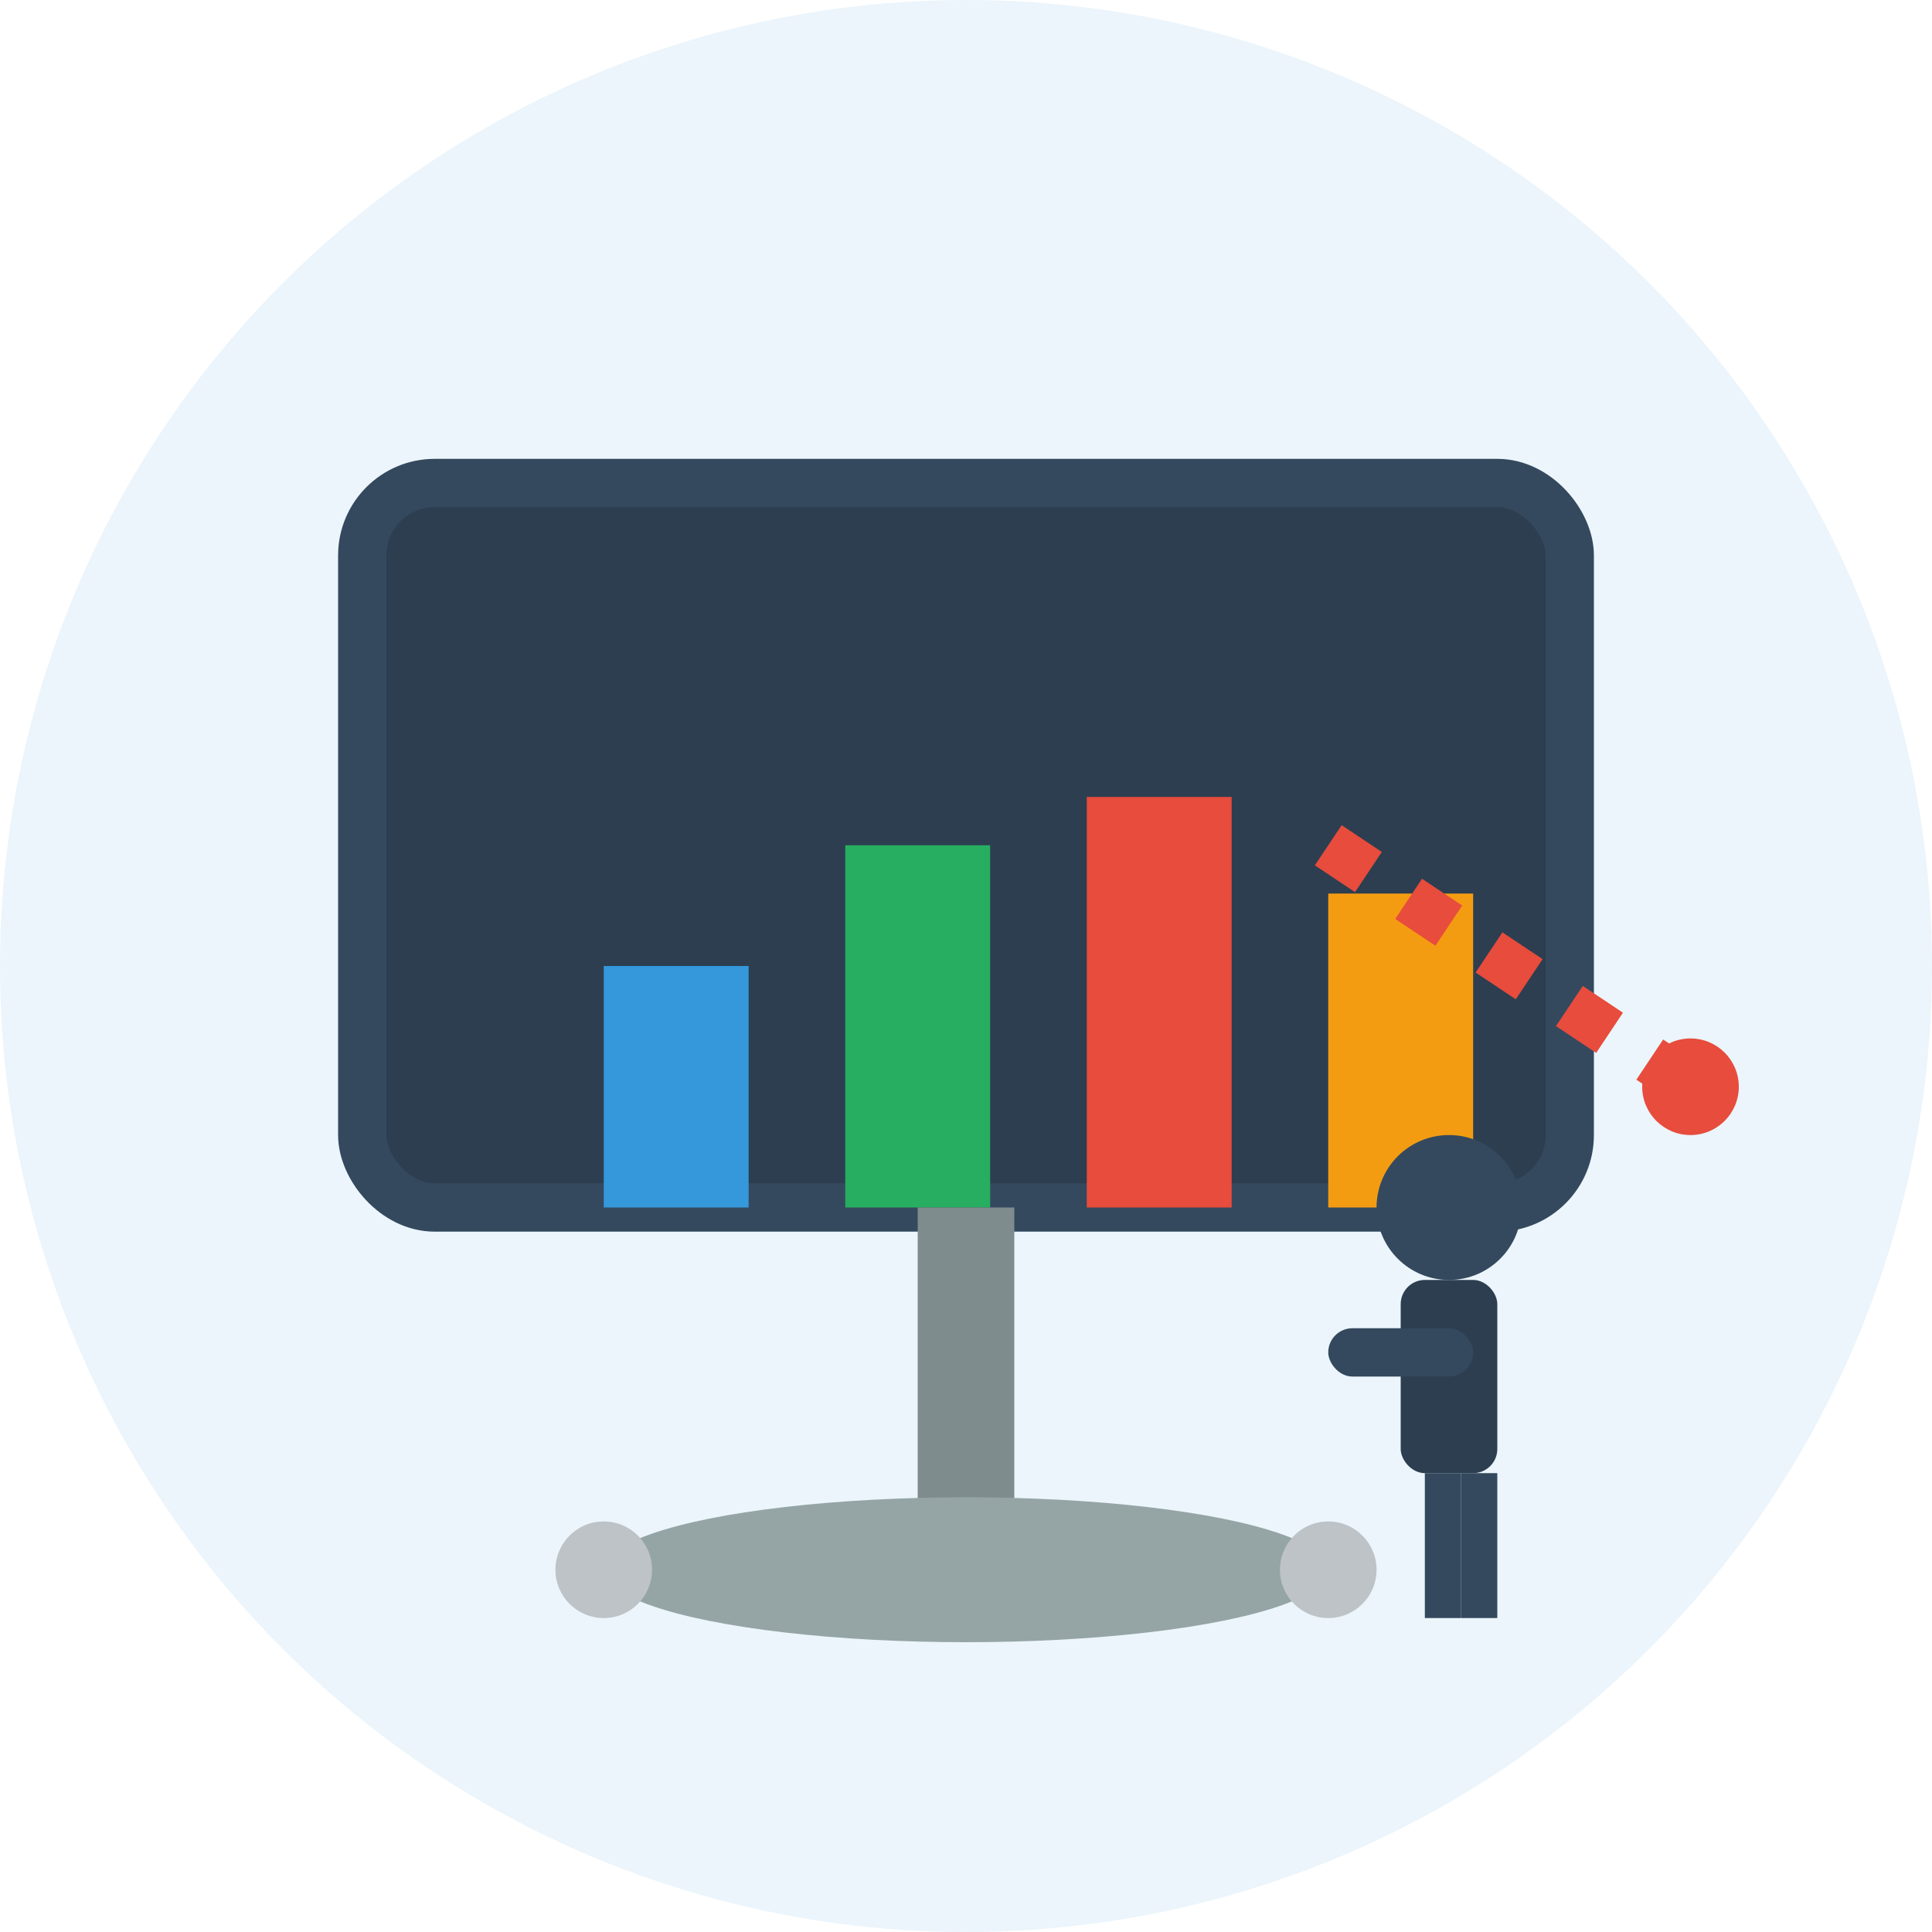
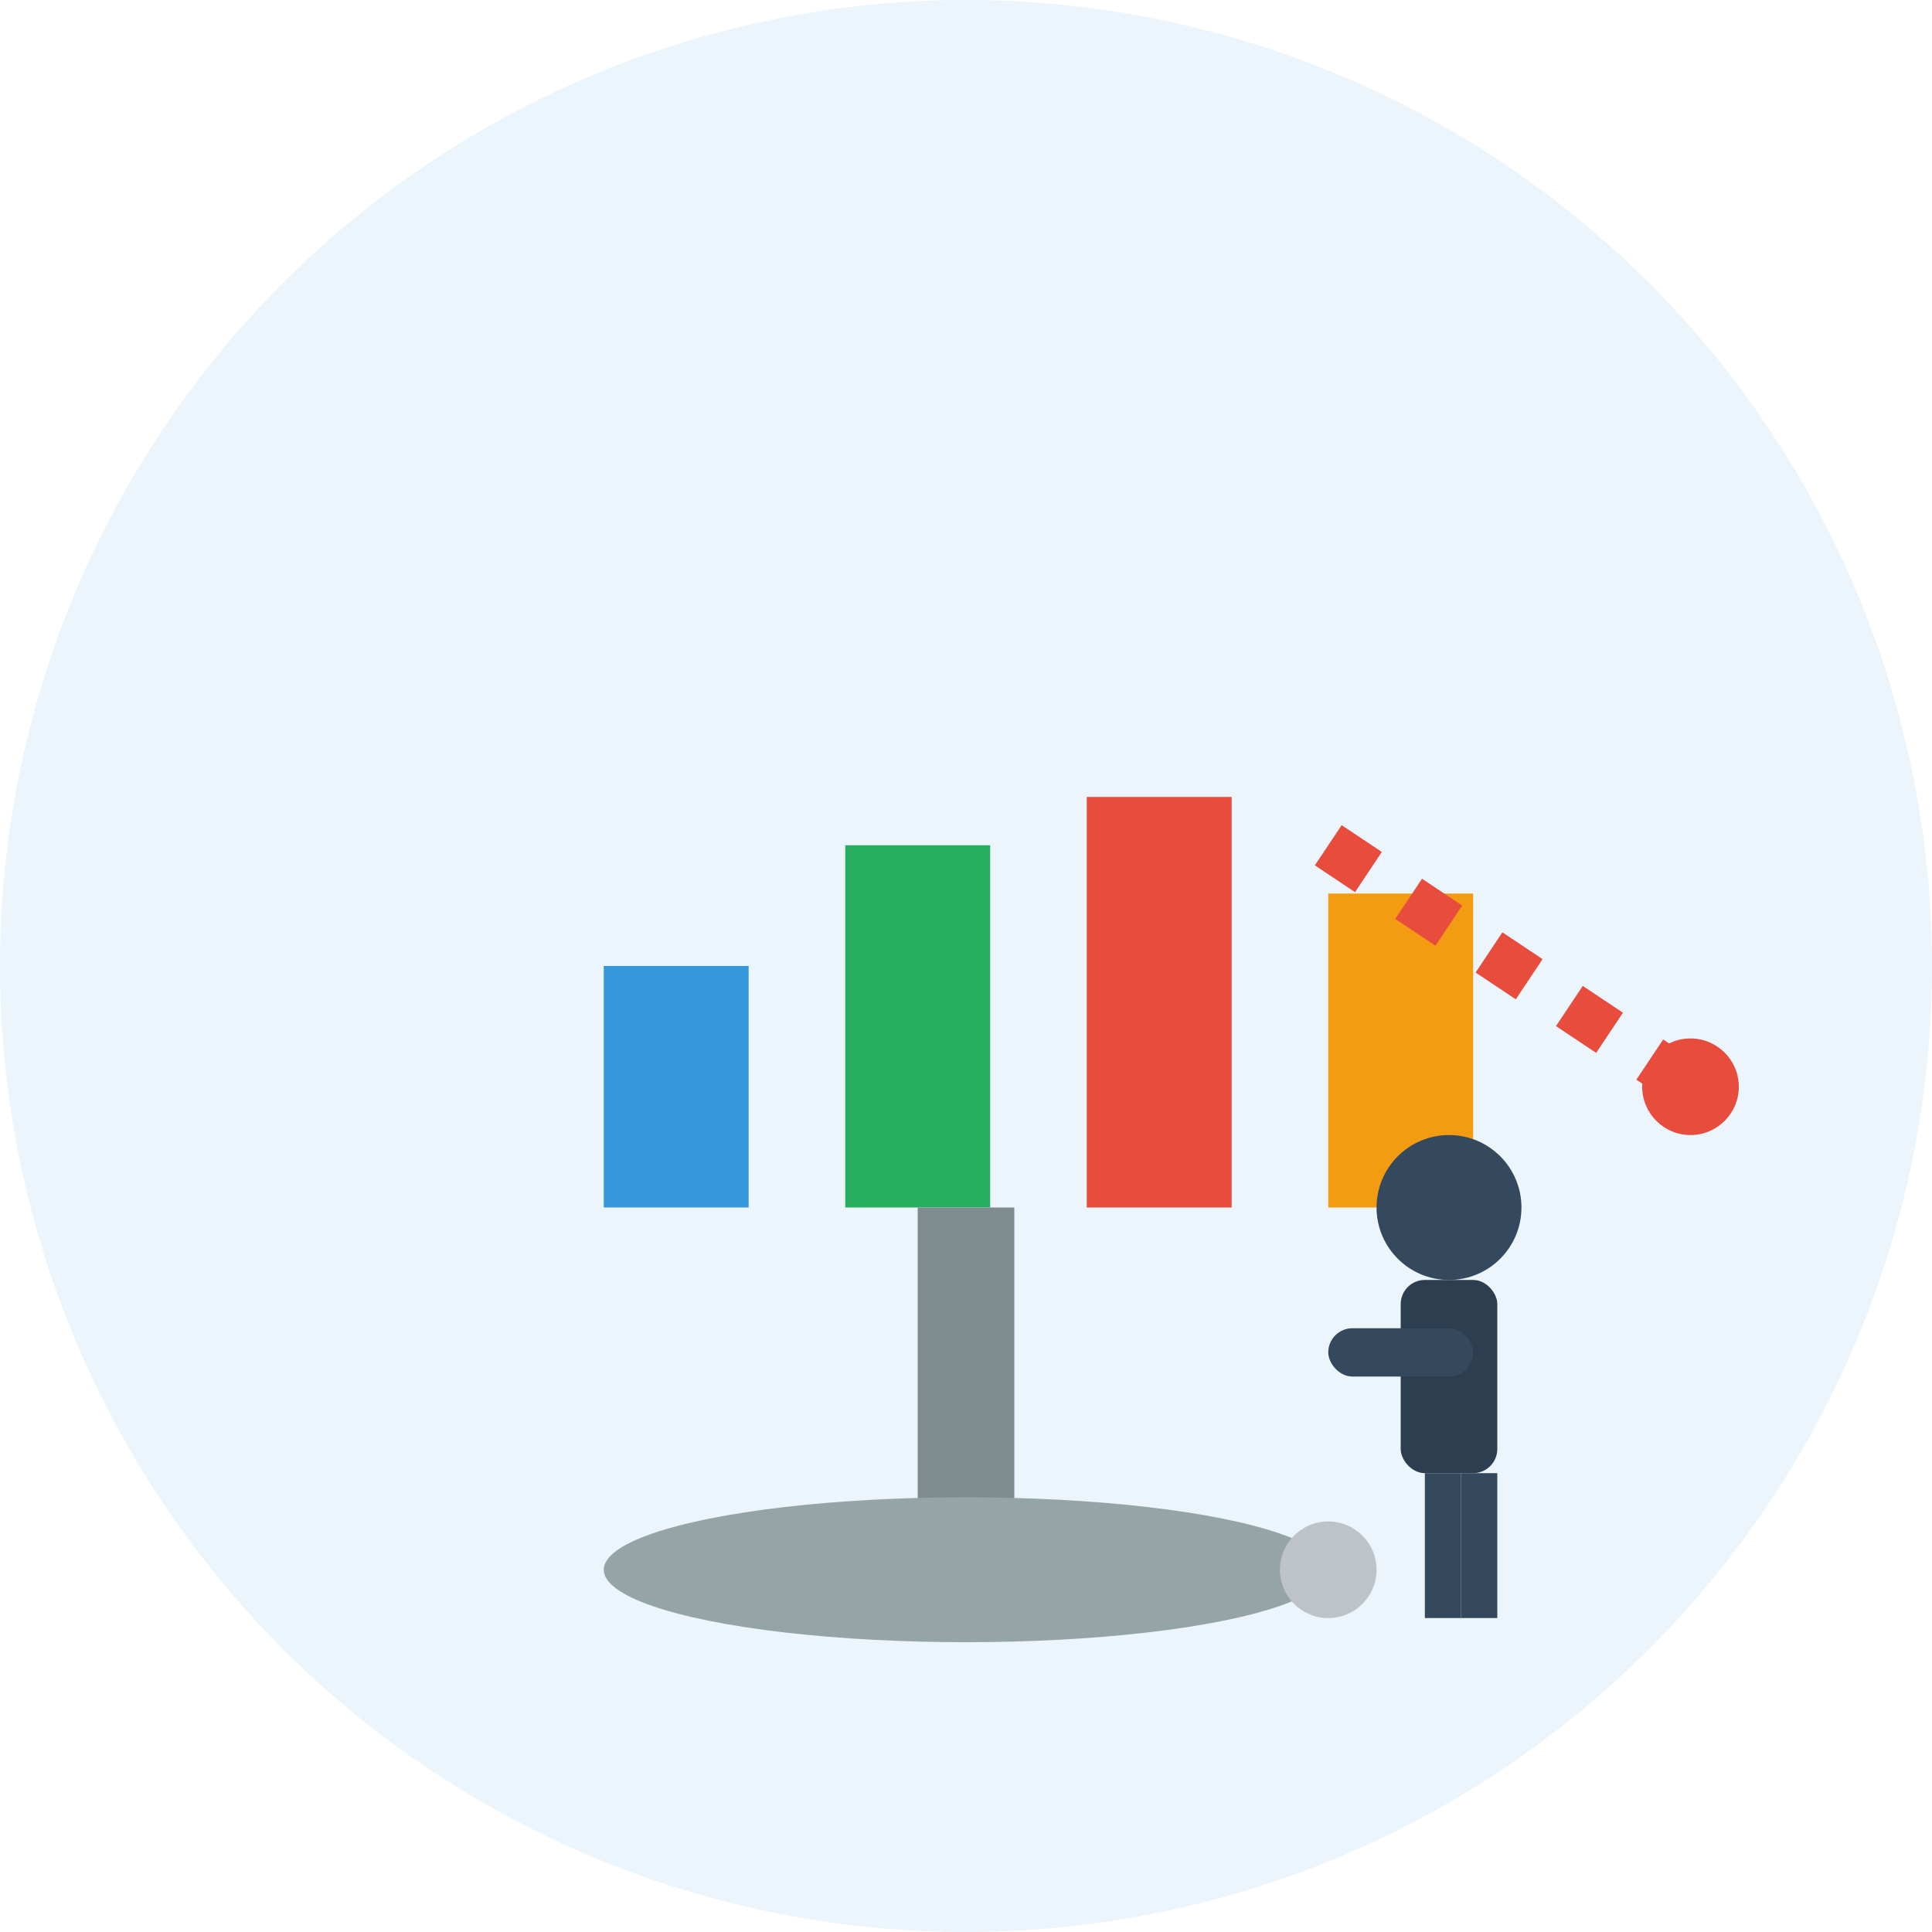
<svg xmlns="http://www.w3.org/2000/svg" width="80" height="80" viewBox="0 0 80 80" fill="none">
  <circle cx="40" cy="40" r="40" fill="#3498db" opacity="0.1" />
-   <rect x="15" y="20" width="50" height="30" rx="3" fill="#2c3e50" stroke="#34495e" stroke-width="2" />
  <g transform="translate(20, 25)">
    <rect x="5" y="15" width="6" height="10" fill="#3498db" />
    <rect x="15" y="10" width="6" height="15" fill="#27ae60" />
    <rect x="25" y="8" width="6" height="17" fill="#e74c3c" />
    <rect x="35" y="12" width="6" height="13" fill="#f39c12" />
  </g>
  <rect x="38" y="50" width="4" height="15" fill="#7f8c8d" />
  <ellipse cx="40" cy="65" rx="15" ry="3" fill="#95a5a6" />
  <g transform="translate(55, 35)">
    <line x1="0" y1="0" x2="15" y2="10" stroke="#e74c3c" stroke-width="2" stroke-dasharray="2,2" />
    <circle cx="15" cy="10" r="2" fill="#e74c3c" />
  </g>
  <g transform="translate(55, 45)">
    <circle cx="5" cy="5" r="3" fill="#34495e" />
    <rect x="3" y="8" width="4" height="8" rx="1" fill="#2c3e50" />
    <rect x="0" y="10" width="6" height="2" rx="1" fill="#34495e" />
    <rect x="4" y="16" width="1.5" height="6" fill="#34495e" />
    <rect x="5.5" y="16" width="1.5" height="6" fill="#34495e" />
  </g>
-   <circle cx="25" cy="65" r="2" fill="#bdc3c7" />
  <circle cx="55" cy="65" r="2" fill="#bdc3c7" />
</svg>